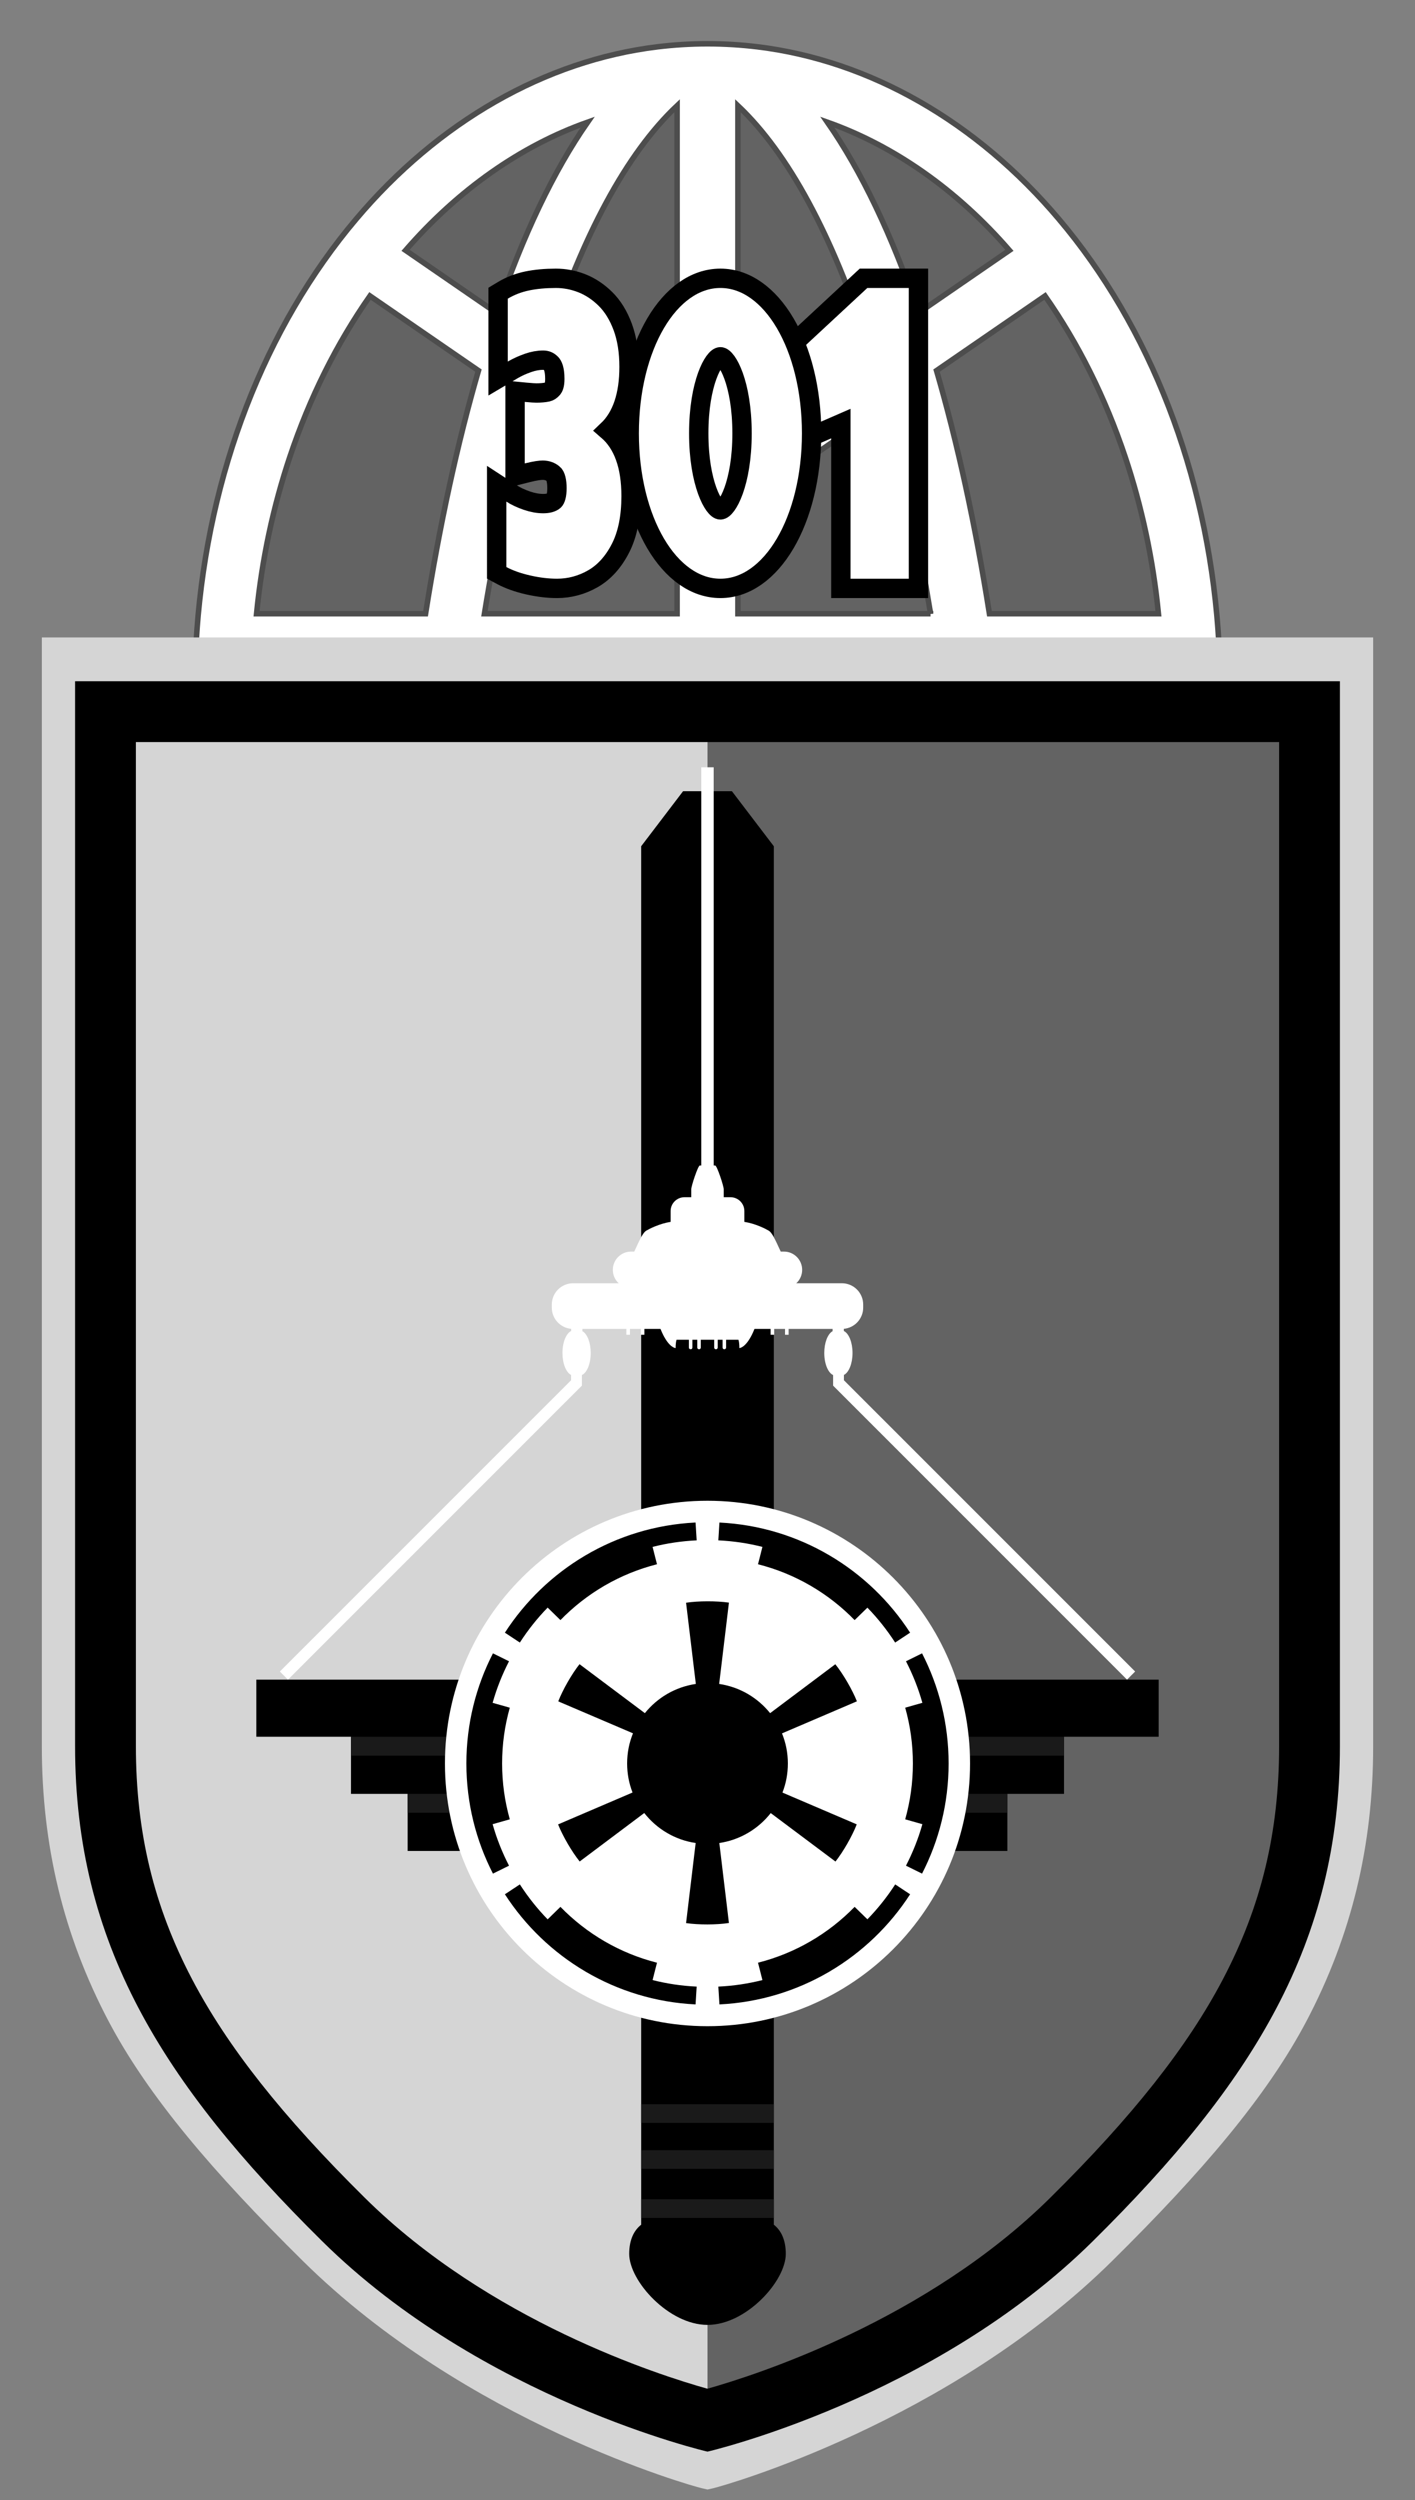
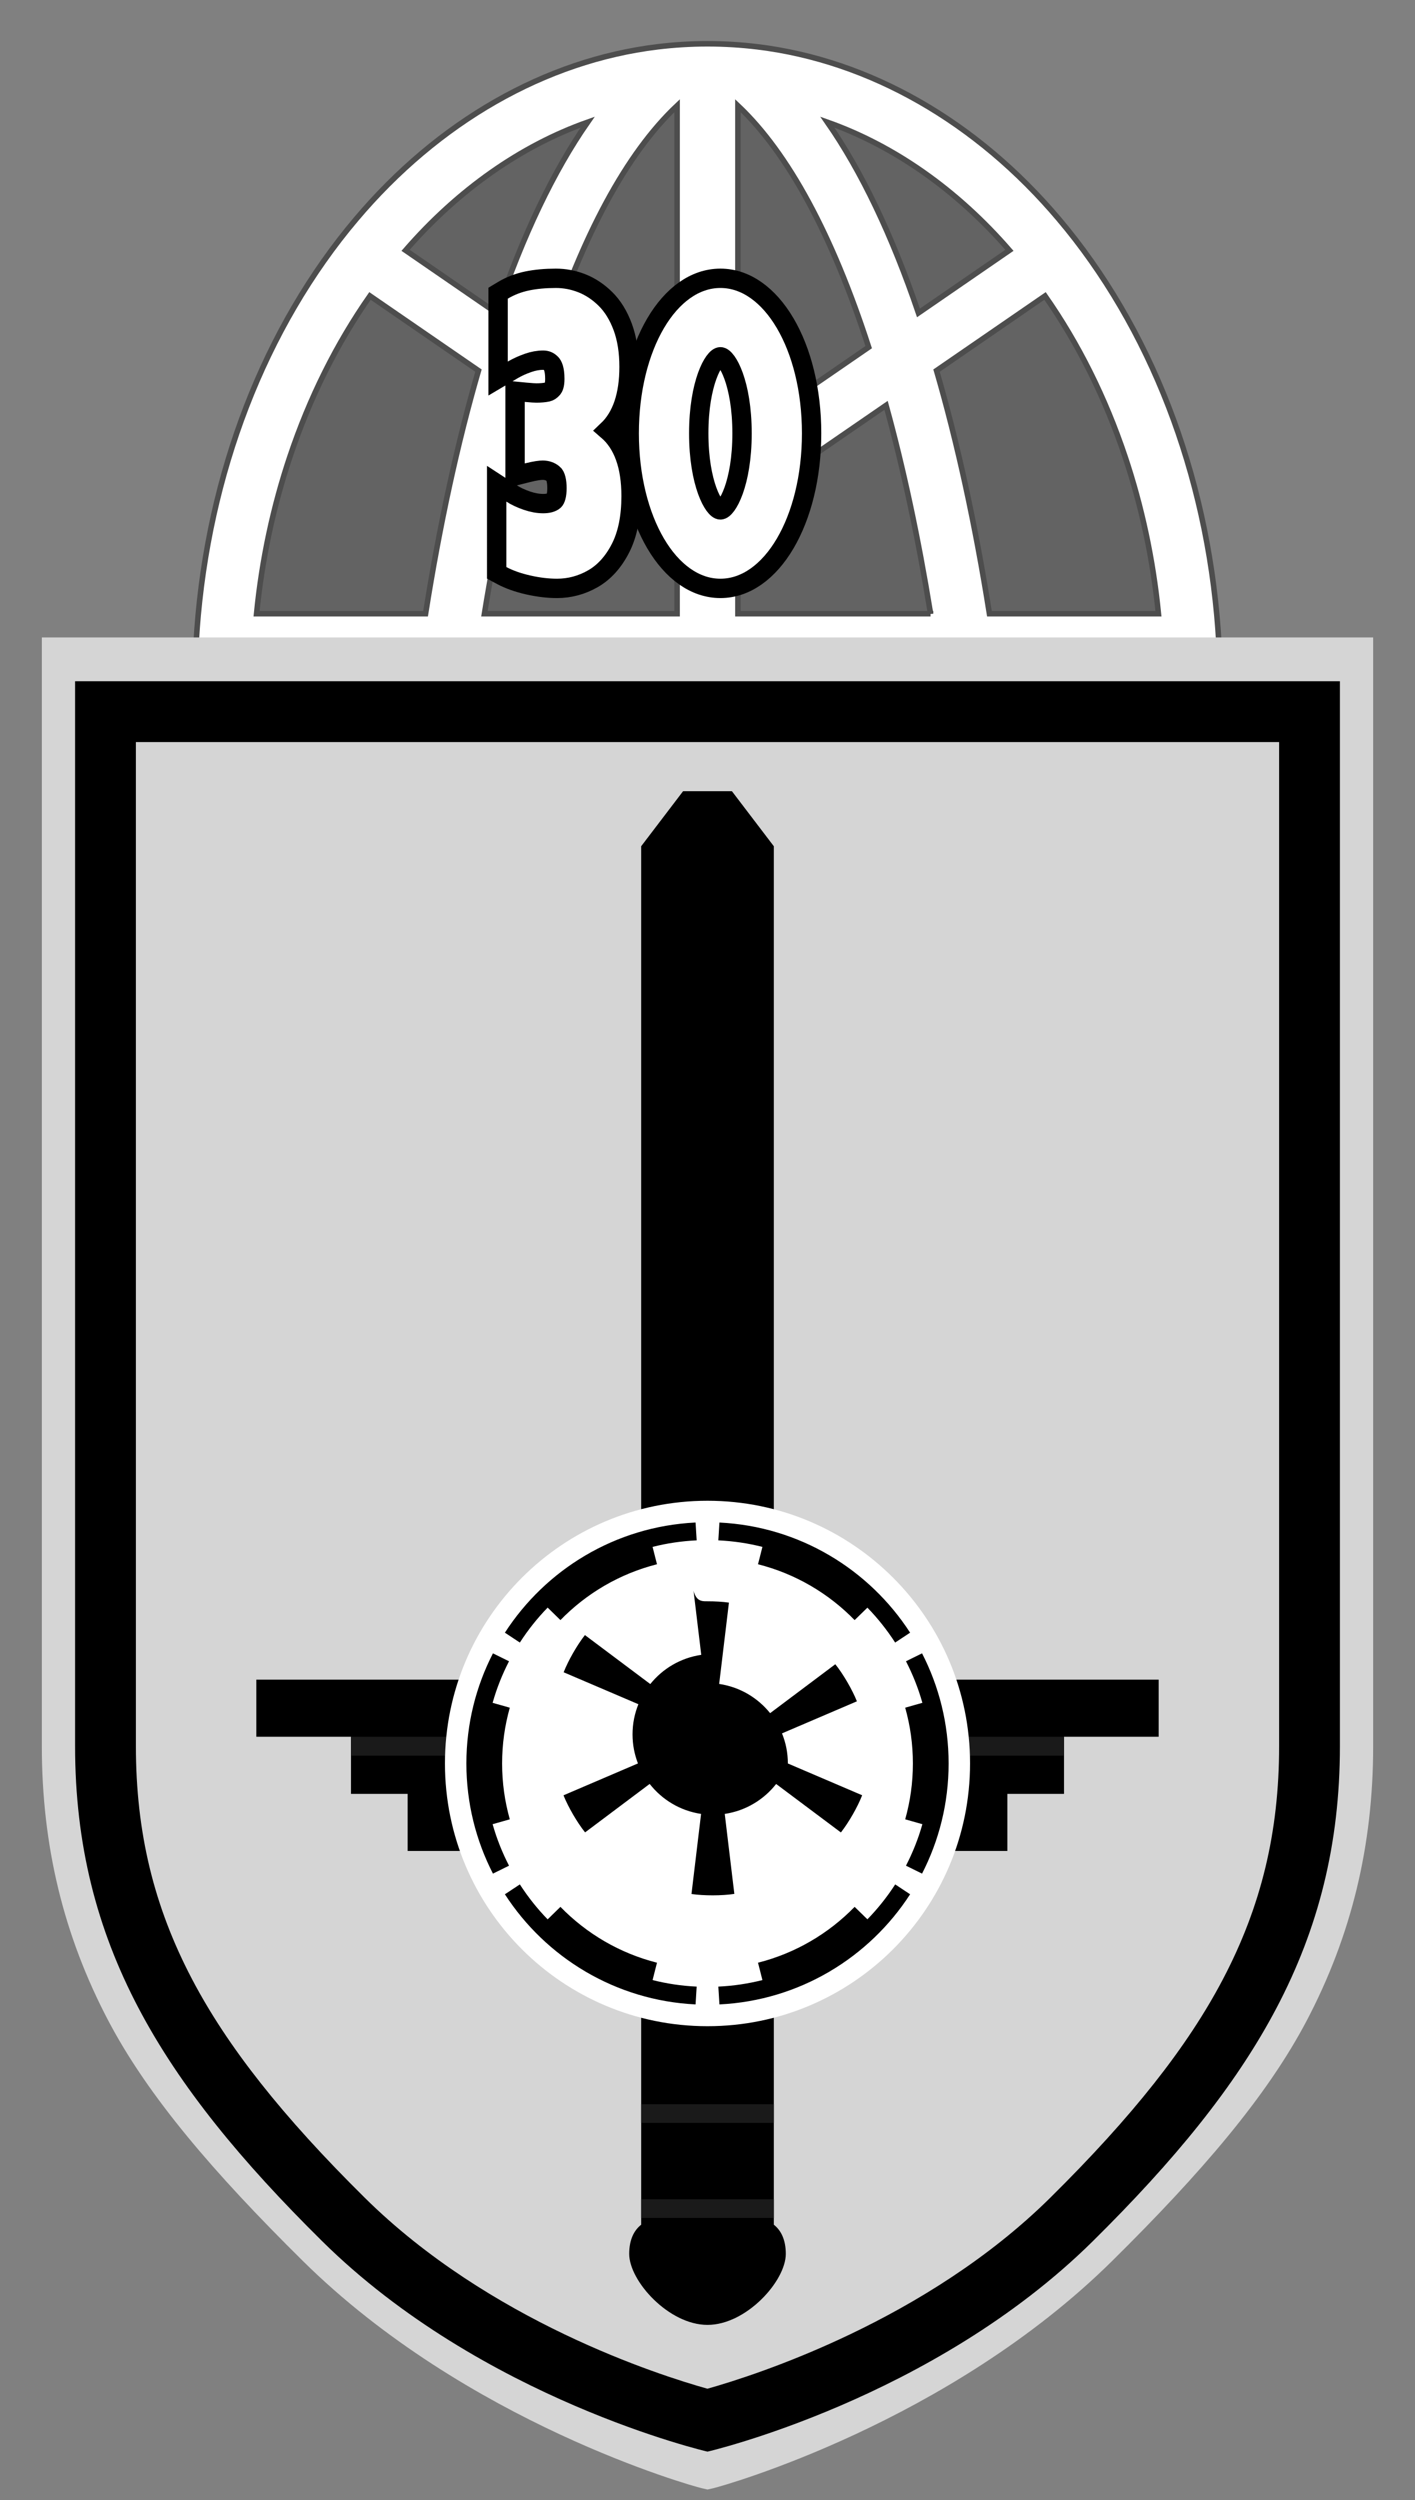
<svg xmlns="http://www.w3.org/2000/svg" width="512" height="904" viewBox="-1.363 0 512 904">
  <rect x="-1.363" y="0" width="512" height="904" fill="#808080" stroke="none" />
  <g id="top">
    <path fill="#FFF" stroke="#4D4D4D" stroke-width="2" d="M419.035,256.67l0.022-1.022c0.054-2.374,0.08-4.532,0.08-6.597c0-2.246-0.028-4.525-0.086-6.939H90.222   c-0.057,2.42-0.085,4.699-0.085,6.939c0,2.086,0.026,4.244,0.08,6.596l0.023,1.023H69.244l-0.026-0.973   c-0.055-2.012-0.081-4.124-0.081-6.646c0-57.111,16.583-112.06,46.693-154.723c3.652-5.185,7.563-10.247,11.624-15.044   c29.761-35.274,68.505-57.418,109.092-62.351c5.948-0.729,12.035-1.099,18.091-1.099s12.143,0.37,18.092,1.099   c40.586,4.933,79.33,27.076,109.093,62.352c4.063,4.8,7.974,9.862,11.623,15.044c30.11,42.664,46.692,97.612,46.692,154.722   c0,2.537-0.025,4.649-0.08,6.646l-0.027,0.973H419.035z" />
    <path fill="#636363" stroke="#4D4D4D" stroke-width="2" d="M417.805,221.921c-1.935-19.601-6.016-38.763-12.136-56.974   c-7.142-21.242-16.863-40.728-28.901-57.931l-39.259,26.995c7.603,26.155,14.041,55.725,19.143,87.91H417.805z M335.352,221.921   c-4.44-27.361-9.855-52.698-16.104-75.353l-53.611,36.855v38.497H335.352z M243.637,221.921v-38.497l-53.611-36.855   c-6.247,22.653-11.663,47.989-16.104,75.353H243.637z M152.623,221.921c5.103-32.189,11.541-61.759,19.143-87.91l-39.259-26.995   c-12.039,17.205-21.76,36.69-28.901,57.931c-6.119,18.209-10.201,37.372-12.136,56.974H152.623z M265.637,158.064l47.319-32.529   c-13.261-40.848-29.172-70.21-47.319-87.323V158.064z M243.637,158.064V38.211c-18.147,17.114-34.059,46.476-47.319,87.324   L243.637,158.064z M298.015,44.183c12.319,17.69,23.396,40.869,32.955,68.966l32.911-22.634   C344.934,68.708,322.235,52.749,298.015,44.183z M178.304,113.149c9.559-28.098,20.635-51.275,32.955-68.966   c-24.219,8.565-46.918,24.524-65.866,46.332L178.304,113.149z" />
  </g>
  <g id="numbers" fill="#FFF" stroke="#000">
    <path fill="#FFF" stroke="#000" stroke-width="7" d="M200.192,212.76c-3.279,0-6.793-0.42-10.445-1.249c-3.704-0.84-6.917-1.981-9.549-3.391l-1.848-0.99   V174.91l5.414,3.535c1.476,0.963,3.324,1.831,5.494,2.579c2.074,0.714,4.06,1.077,5.904,1.077c1.81,0,3.148-0.364,3.976-1.082   c0.498-0.431,1.029-1.839,1.029-4.502c0-2.609-0.478-4.493-1.311-5.168c-1.121-0.908-2.342-1.331-3.842-1.331   c-0.864,0-2.546,0.165-5.65,0.95l-4.358,1.102v-30.605l3.84,0.375c2.238,0.219,3.363,0.265,3.913,0.265   c1.483,0,2.816-0.118,3.959-0.352c0.629-0.128,1.238-0.53,1.862-1.228c0.303-0.338,0.811-1.244,0.811-3.511   c0-3.618-0.806-5.002-1.287-5.505c-0.844-0.882-1.752-1.276-2.942-1.276c-1.738,0-3.583,0.337-5.482,1.001   c-2.052,0.719-3.913,1.568-5.531,2.525l-5.282,3.124v-30.861l1.697-1.02c2.669-1.604,5.649-2.754,8.857-3.419   c3.058-0.632,6.543-0.953,10.362-0.953c3.186,0,6.339,0.602,9.374,1.79c3.068,1.202,5.939,3.105,8.536,5.657   c2.629,2.585,4.743,6.014,6.285,10.193c1.505,4.08,2.269,8.917,2.269,14.379c0,10.364-2.615,18.06-7.787,22.96   c5.663,4.876,8.526,12.853,8.526,23.795c0,7.471-1.265,13.76-3.761,18.691c-2.559,5.061-5.942,8.821-10.056,11.175   C209.125,211.585,204.758,212.76,200.192,212.76z" />
-     <polygon fill="#FFF" stroke="#000" stroke-width="7" points="302.887,212.76 302.887,153.164 290.544,158.544 282.878,126.83 311.093,100.63 330.967,100.63 330.967,212.76" />
    <path fill="#FFF" stroke="#000" stroke-width="7" d="M259.307,212.76c-18.505,0-33-24.629-33-56.07c0-31.436,14.495-56.06,33-56.06s33,24.625,33,56.06   C292.307,188.131,277.812,212.76,259.307,212.76z M259.307,129.01c-2.345,0-7.84,9.417-7.84,27.68   c0,18.269,5.495,27.69,7.84,27.69c2.342,0,7.83-9.421,7.83-27.69C267.137,138.427,261.649,129.01,259.307,129.01z" />
  </g>
  <g id="shield">
    <path fill="#D5D5D5" d="M13.777,230.5v400.92c0,36.01,7.87,68.48,24.06,99.271c14.44,27.43,38.15,55,70.27,86.75   c59.33,58.659,140.84,81.449,144.28,82.239l2.25,0.521l2.25-0.521c3.44-0.79,84.95-23.58,144.28-82.239   c32.12-31.75,55.83-59.32,70.27-86.75c16.19-30.79,24.06-63.261,24.06-99.271V230.5H13.777z" />
-     <path fill="#636363" d="M254.637,874s85.5-11.917,149.5-93.125S477.47,659,477.47,581s0-325.333,0-325.333h-222.833V874z" />
    <path d="M461.467,268.33v363.09c0,31.117-6.478,57.927-20.386,84.37c-12.858,24.447-32.689,49.517-62.411,78.896   c-44.853,44.341-106.377,64.089-124.057,69.069c-17.706-4.948-78.944-24.518-124.01-69.071   c-29.72-29.377-49.551-54.446-62.41-78.894c-13.908-26.443-20.386-53.253-20.386-84.37V268.33H461.467 M483.467,246.33H25.807   c0,0,0,314,0,385.09c0,71.08,31.33,121.58,89.33,178.91c58,57.34,139.5,76.17,139.5,76.17s81.5-18.83,139.5-76.17   c58-57.33,89.33-107.83,89.33-178.91C483.467,560.33,483.467,246.33,483.467,246.33L483.467,246.33z" />
    <g id="sword">
      <path d="M417.887,607.35V628h-34.25v20.65h-20.5V669.3h-84.5V804.44c2.63,2.079,4.33,5.47,4.33,10.56    c0,9.83-14.33,25.67-28.33,25.67s-28.33-15.84-28.33-25.67c0-5.09,1.7-8.48,4.33-10.56V669.3h-84.5V648.65h-20.5V628h-34.25    v-20.65h139.25V306l15.17-19.91h17.66l15.17,19.91v301.35H417.887z" />
      <g fill="#1A1A1A">
        <rect x="125.637" y="628" width="258" height="6.83" />
-         <rect x="146.137" y="648.65" width="217" height="6.84" />
        <rect x="230.637" y="760.875" width="48" height="6.75" />
-         <rect x="230.637" y="777.5" width="48" height="6.75" />
        <rect x="230.637" y="795.25" width="48" height="6.75" />
      </g>
    </g>
    <g id="decor">
-       <path id="shuttle" fill="#FFF" d="M409.37,604.414l-2.93,2.934L304,504.954l-3.916-3.916v-3.823c-1.324-0.602-2.404-2.471-2.902-4.934     c-0.191-0.94-0.297-1.969-0.297-3.049c0-3.762,1.277-6.93,3.016-7.885v-0.817h-15.908v2.119h-1.303v-2.119h-3.918v2.119h-1.299     v-2.119h-5.832c-2.316,5.801-4.645,6.853-5.465,6.945c0-1.612-0.189-2.532-0.352-3.029h-4.459v2.82     c0,0.348-0.285,0.633-0.635,0.633c-0.352,0-0.633-0.285-0.633-0.633v-2.82h-1.77v2.82c0,0.348-0.281,0.633-0.632,0.633     s-0.636-0.285-0.636-0.633v-2.82h-4.849v2.82c0,0.348-0.286,0.633-0.636,0.633c-0.351,0-0.632-0.285-0.632-0.633v-2.82h-1.769     v2.82c0,0.348-0.282,0.633-0.632,0.633c-0.351,0-0.636-0.285-0.636-0.633v-2.82h-4.459c-0.162,0.497-0.35,1.418-0.35,3.029     c-0.821-0.093-3.149-1.146-5.466-6.945h-5.831v2.119h-1.299v-2.119h-3.92v2.119h-1.303v-2.119h-15.906v0.817     c1.738,0.955,3.014,4.123,3.014,7.885c0,1.08-0.104,2.108-0.297,3.049c-0.497,2.463-1.576,4.332-2.902,4.934v3.823l-3.916,3.916     L102.834,607.348l-2.93-2.934l105.369-105.318v-1.92c-1.789-0.894-3.118-4.108-3.118-7.943c0-3.854,1.345-7.087,3.148-7.954     v-0.783c-3.927-0.354-7.003-3.657-7.003-7.674v-1.095c0-4.254,3.454-7.708,7.708-7.708h16.496     c-1.307-1.202-2.124-2.929-2.124-4.849c0-1.822,0.74-3.473,1.935-4.667c1.195-1.194,2.844-1.935,4.667-1.935h1.152     c2.262-4.91,3.191-6.872,4.34-7.563c1.006-0.604,4.76-2.559,8.818-3.18v-3.904c0-2.763,2.243-5.01,5.01-5.01h2.455v-2.906     c0-1.091,2.44-8.576,3.114-8.576h0.524V277.447h4.478v143.983h0.524c0.675,0,3.114,7.485,3.114,8.575v2.906h2.455     c2.768,0,5.01,2.247,5.01,5.01v3.904c4.059,0.621,7.813,2.575,8.818,3.18c1.148,0.69,2.078,2.652,4.34,7.562h1.152     c1.824,0,3.473,0.74,4.668,1.936c1.195,1.194,1.936,2.844,1.936,4.666c0,1.92-0.818,3.647-2.125,4.849h16.496     c4.256,0,7.709,3.454,7.709,7.709v1.095c0,4.016-3.076,7.318-7.004,7.673v0.783c1.805,0.867,3.148,4.101,3.148,7.954     c0,3.836-1.328,7.05-3.117,7.944v1.919L409.37,604.414z" />
      <g id="seal">
        <circle cx="254.637" cy="637.666" r="91.5" />
-         <path id="p1" fill="#FFF" d="M254.637,542.666c-52.44,0-95,42.561-95,95s42.56,95,95,95c52.439,0,95-42.561,95-95     S307.077,542.666,254.637,542.666z M250.154,550.542c0.053-0.002,0.108,0.003,0.162,0l0.404,6.442     c-5.479,0.262-10.813,1.061-15.955,2.363l1.595,6.28c-13.497,3.419-25.519,10.526-34.938,20.196l-4.625-4.523     c-3.762,3.858-7.125,8.097-10.058,12.642l-5.413-3.574C196.11,567.512,221.289,552.007,250.154,550.542z M258.959,550.542     c28.932,1.416,54.178,16.928,68.989,39.826l-5.412,3.574c-2.928-4.533-6.287-8.771-10.038-12.622l-4.625,4.504     c-9.421-9.675-21.456-16.775-34.958-20.196l1.596-6.28c-5.143-1.303-10.476-2.102-15.955-2.363L258.959,550.542z      M254.637,579.018c2.747-0.006,5.494,0.162,7.756,0.485l-3.535,29.404c7.43,1.084,13.942,4.972,18.439,10.563l23.588-17.691     c2.865,3.569,6.113,9.169,7.815,13.41l-27.103,11.592c1.362,3.366,2.121,7.033,2.121,10.886c0,3.711-0.69,7.258-1.959,10.522     l26.88,11.491c-1.658,4.266-4.873,9.855-7.694,13.45l-23.427-17.53c-4.49,5.719-11.079,9.712-18.601,10.825l3.475,28.92     c-4.525,0.696-10.987,0.687-15.511,0.04l3.474-28.96c-7.527-1.114-14.11-5.12-18.6-10.845l-23.367,17.529     c-2.865-3.569-6.113-9.169-7.815-13.41l26.941-11.531c-1.265-3.26-1.959-6.798-1.959-10.502c0-3.858,0.753-7.535,2.121-10.905     l-27.042-11.552c1.658-4.267,4.873-9.855,7.695-13.45l23.648,17.711c4.497-5.591,11.01-9.479,18.439-10.563l-3.534-29.364     C249.144,579.195,251.891,579.024,254.637,579.018z M177.005,597.84l5.816,2.868c-2.453,4.756-4.459,9.777-5.938,15.025     l6.22,1.757c-1.809,6.418-2.787,13.183-2.787,20.176c0,7,0.975,13.772,2.787,20.195l-6.22,1.758     c1.478,5.239,3.487,10.256,5.938,15.005l-5.816,2.868c-6.143-11.942-9.613-25.48-9.613-39.826S170.863,609.782,177.005,597.84z      M332.269,597.84c6.143,11.942,9.612,25.48,9.612,39.826s-3.47,27.884-9.612,39.826l-5.816-2.868     c2.451-4.75,4.459-9.764,5.938-15.005l-6.22-1.758c1.811-6.423,2.786-13.195,2.786-20.195c0-6.993-0.978-13.758-2.786-20.176     l6.22-1.757c-1.479-5.247-3.485-10.271-5.938-15.025L332.269,597.84z M186.74,681.39c2.934,4.545,6.296,8.783,10.058,12.642     l4.625-4.523c9.419,9.67,21.441,16.777,34.938,20.196l-1.595,6.28c5.142,1.303,10.476,2.102,15.955,2.363l-0.404,6.442     c-28.932-1.416-54.179-16.928-68.988-39.826L186.74,681.39z M322.555,681.39l5.393,3.574     c-14.811,22.898-40.057,38.41-68.989,39.826l-0.404-6.442c5.479-0.262,10.813-1.061,15.955-2.363l-1.596-6.28     c13.502-3.42,25.537-10.521,34.958-20.196l4.625,4.504C316.252,690.156,319.625,685.929,322.555,681.39z" />
+         <path id="p1" fill="#FFF" d="M254.637,542.666c-52.44,0-95,42.561-95,95s42.56,95,95,95c52.439,0,95-42.561,95-95     S307.077,542.666,254.637,542.666z M250.154,550.542c0.053-0.002,0.108,0.003,0.162,0l0.404,6.442     c-5.479,0.262-10.813,1.061-15.955,2.363l1.595,6.28c-13.497,3.419-25.519,10.526-34.938,20.196l-4.625-4.523     c-3.762,3.858-7.125,8.097-10.058,12.642l-5.413-3.574C196.11,567.512,221.289,552.007,250.154,550.542z M258.959,550.542     c28.932,1.416,54.178,16.928,68.989,39.826l-5.412,3.574c-2.928-4.533-6.287-8.771-10.038-12.622l-4.625,4.504     c-9.421-9.675-21.456-16.775-34.958-20.196l1.596-6.28c-5.143-1.303-10.476-2.102-15.955-2.363L258.959,550.542z      M254.637,579.018c2.747-0.006,5.494,0.162,7.756,0.485l-3.535,29.404c7.43,1.084,13.942,4.972,18.439,10.563l23.588-17.691     c2.865,3.569,6.113,9.169,7.815,13.41l-27.103,11.592c1.362,3.366,2.121,7.033,2.121,10.886l26.88,11.491c-1.658,4.266-4.873,9.855-7.694,13.45l-23.427-17.53c-4.49,5.719-11.079,9.712-18.601,10.825l3.475,28.92     c-4.525,0.696-10.987,0.687-15.511,0.04l3.474-28.96c-7.527-1.114-14.11-5.12-18.6-10.845l-23.367,17.529     c-2.865-3.569-6.113-9.169-7.815-13.41l26.941-11.531c-1.265-3.26-1.959-6.798-1.959-10.502c0-3.858,0.753-7.535,2.121-10.905     l-27.042-11.552c1.658-4.267,4.873-9.855,7.695-13.45l23.648,17.711c4.497-5.591,11.01-9.479,18.439-10.563l-3.534-29.364     C249.144,579.195,251.891,579.024,254.637,579.018z M177.005,597.84l5.816,2.868c-2.453,4.756-4.459,9.777-5.938,15.025     l6.22,1.757c-1.809,6.418-2.787,13.183-2.787,20.176c0,7,0.975,13.772,2.787,20.195l-6.22,1.758     c1.478,5.239,3.487,10.256,5.938,15.005l-5.816,2.868c-6.143-11.942-9.613-25.48-9.613-39.826S170.863,609.782,177.005,597.84z      M332.269,597.84c6.143,11.942,9.612,25.48,9.612,39.826s-3.47,27.884-9.612,39.826l-5.816-2.868     c2.451-4.75,4.459-9.764,5.938-15.005l-6.22-1.758c1.811-6.423,2.786-13.195,2.786-20.195c0-6.993-0.978-13.758-2.786-20.176     l6.22-1.757c-1.479-5.247-3.485-10.271-5.938-15.025L332.269,597.84z M186.74,681.39c2.934,4.545,6.296,8.783,10.058,12.642     l4.625-4.523c9.419,9.67,21.441,16.777,34.938,20.196l-1.595,6.28c5.142,1.303,10.476,2.102,15.955,2.363l-0.404,6.442     c-28.932-1.416-54.179-16.928-68.988-39.826L186.74,681.39z M322.555,681.39l5.393,3.574     c-14.811,22.898-40.057,38.41-68.989,39.826l-0.404-6.442c5.479-0.262,10.813-1.061,15.955-2.363l-1.596-6.28     c13.502-3.42,25.537-10.521,34.958-20.196l4.625,4.504C316.252,690.156,319.625,685.929,322.555,681.39z" />
      </g>
    </g>
  </g>
</svg>